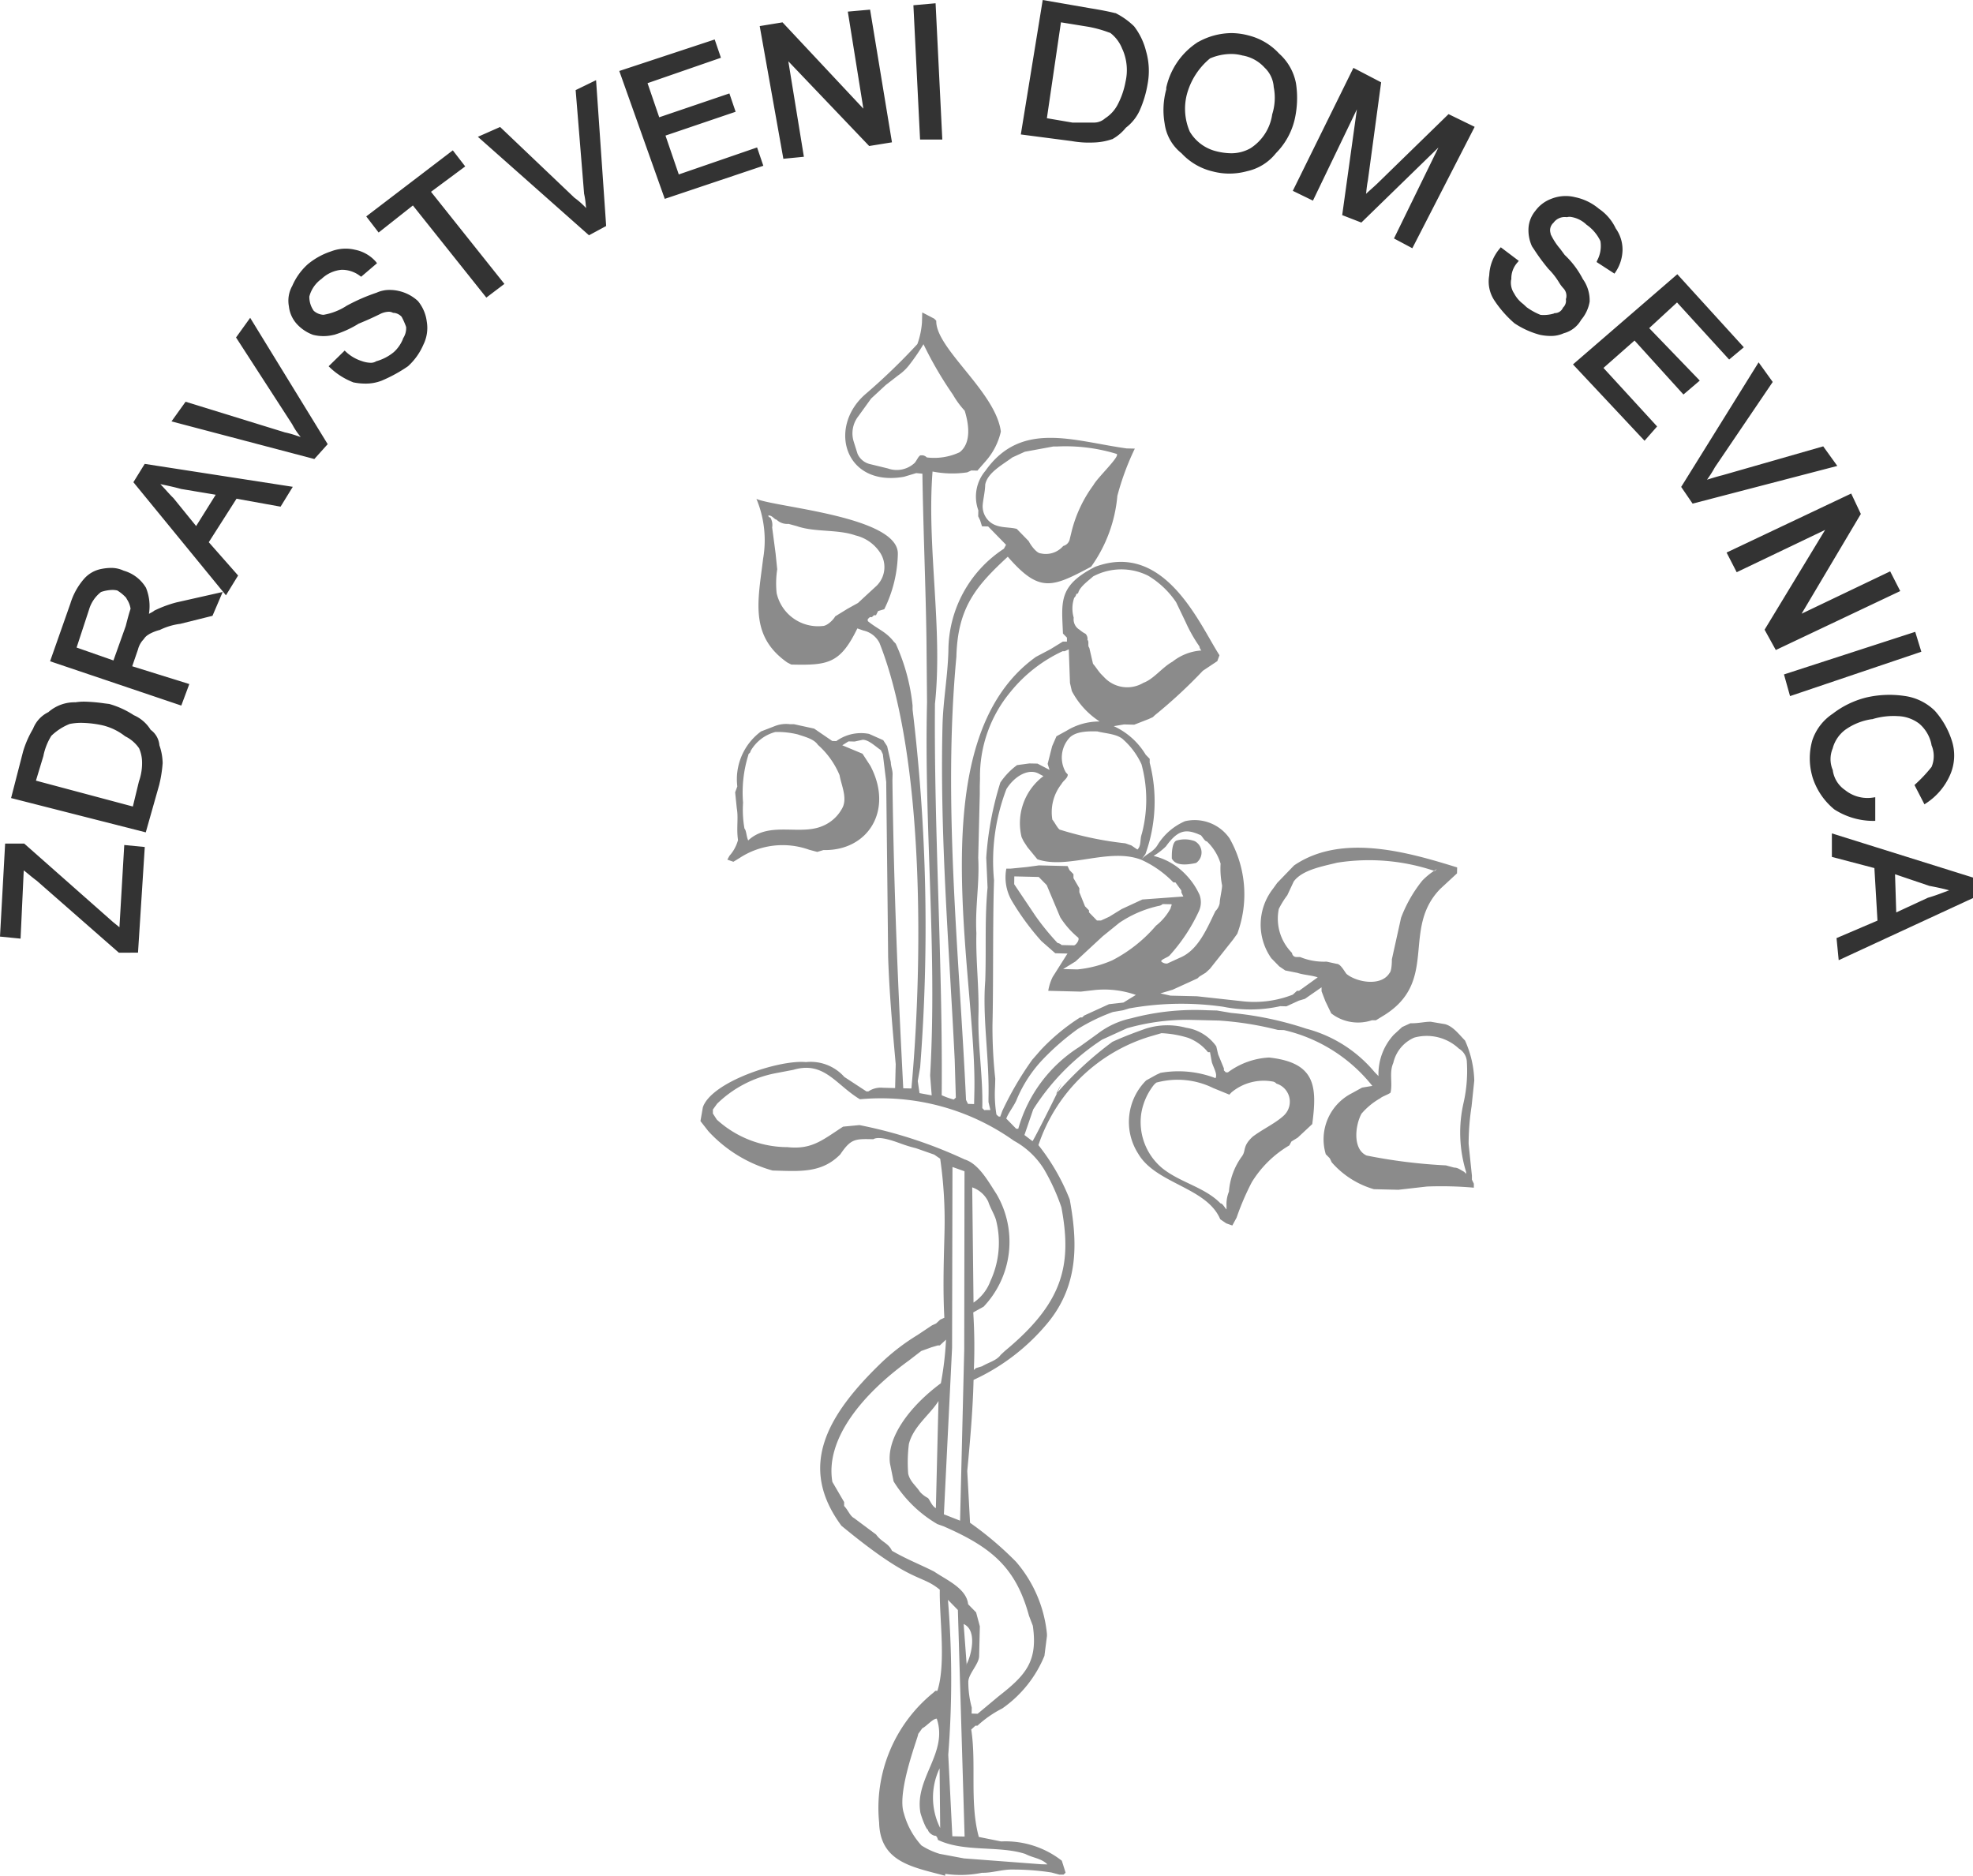
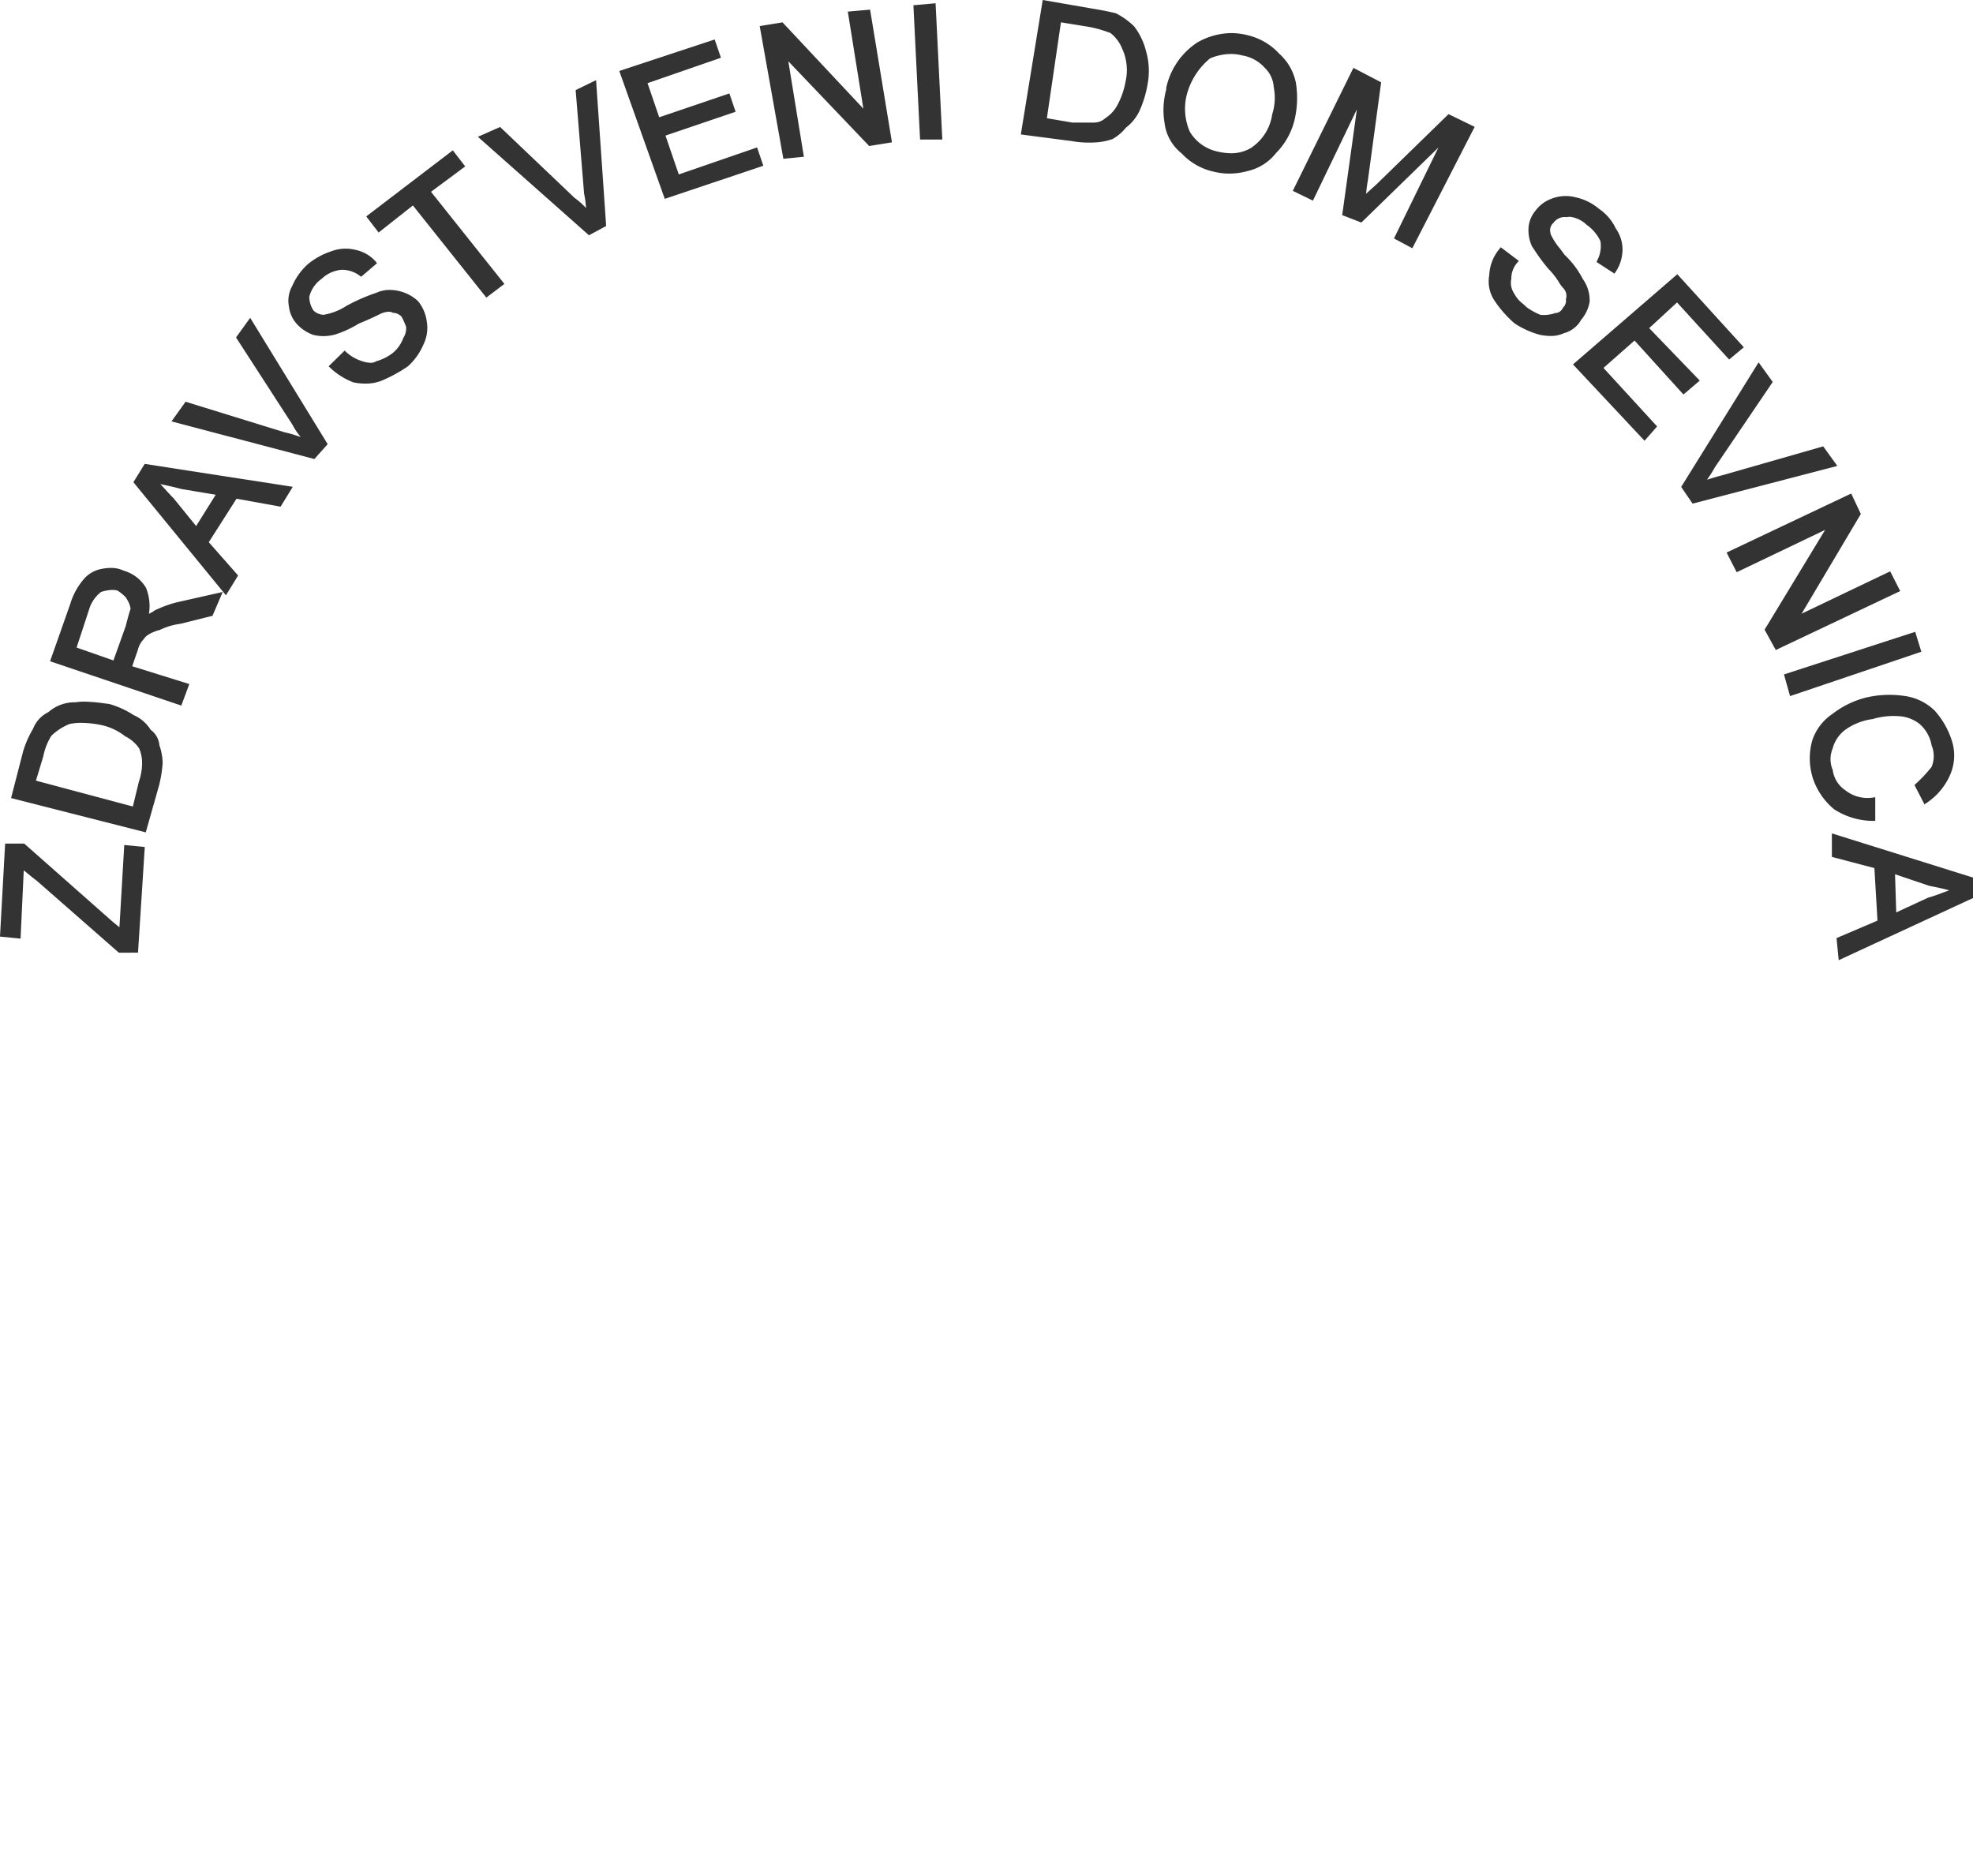
<svg xmlns="http://www.w3.org/2000/svg" width="81.916" height="77.877" viewBox="0 0 81.916 77.877">
  <g id="zd-sevnica" transform="translate(0.001 -0.001)">
-     <path id="Path_32" data-name="Path 32" d="M45.524,74.314c.473,1.414-.906,2.452-.687,3.858,0,.083.236.748.321.75,0,.082.162.252.331.256a.285.285,0,0,1,.081.166c1.087.522,2.534.227,3.626.583.334.173.673.182.921.435l-.254-.006-3.212-.243-1.011-.19a3.013,3.013,0,0,1-.753-.348,3.236,3.236,0,0,1-.73-1.337c-.317-.915.674-3.363.589-3.283l.175-.243c.171-.078.432-.4.6-.4m.119,2.064a2.82,2.82,0,0,0,.025,2.474ZM46.4,69.8l-.413-.423A40.1,40.1,0,0,1,46,75.81l.17,3.384.509.013Zm.239.583c.587.261.306,1.327.129,1.652l0,.082Zm-.48-11.471-.34,6.916.672.263.172-7.086.012-7.42-.5-.177Zm-.564,2.211c-.352.568-1.041,1.046-1.229,1.784a6.085,6.085,0,0,0-.029,1.235c.076.331.326.5.489.755a1.173,1.173,0,0,0,.332.255c.083.085.162.334.328.42Zm1.4-8.869.054,4.784a1.855,1.855,0,0,0,.7-.891,3.79,3.79,0,0,0,.231-2.549c-.078-.249-.24-.5-.319-.751a1.166,1.166,0,0,0-.664-.593m-9.3-14.407c.865-.8,2.121-.2,3.061-.586a1.623,1.623,0,0,0,.866-.8c.179-.407-.063-.907-.137-1.322a3.45,3.45,0,0,0-.9-1.258c-.164-.252-.583-.344-.836-.433a3.559,3.559,0,0,0-.928-.1,1.675,1.675,0,0,0-1.035.8c0,.082-.087.08-.09.163a5.217,5.217,0,0,0-.217,1.973,4.491,4.491,0,0,0,.058,1.073c.082.083.077.331.158.5m.837-13.5c.169,0,.249.171.334.173a.635.635,0,0,0,.5.178l.337.091c.754.265,1.689.123,2.445.388a1.686,1.686,0,0,1,1,.685,1.092,1.092,0,0,1-.119,1.4l-.434.4-.346.321-.429.237-.515.317c-.089.164-.349.4-.518.4a1.761,1.761,0,0,1-1.914-1.365,3.871,3.871,0,0,1,.024-.989l-.068-.661-.142-1.075a.612.612,0,0,0-.076-.415.081.081,0,0,1-.082-.084m19.14,24.046L57,48.13a3.343,3.343,0,0,0-2.365-.224l-.088.081a2.582,2.582,0,0,0-.537,1.224,2.492,2.492,0,0,0,.876,2.247c.748.6,1.759.785,2.419,1.461.086,0,.165.168.248.252l0-.165a1.365,1.365,0,0,1,.1-.574,2.846,2.846,0,0,1,.544-1.471c.175-.243.01-.412.445-.814.429-.32.944-.554,1.29-.875a.786.786,0,0,0-.306-1.326.262.262,0,0,0-.168-.088,2.088,2.088,0,0,0-1.7.453Zm6.692-.083c.094-.41-.065-.826.115-1.235a1.506,1.506,0,0,1,.871-1.05,1.952,1.952,0,0,1,1.852.457.679.679,0,0,1,.327.5,5.982,5.982,0,0,1-.128,1.729,5.532,5.532,0,0,0,.1,2.888l0,.081-.083-.085c-.166-.086-.249-.17-.418-.174l-.337-.091a22.3,22.3,0,0,1-3.292-.409c-.587-.262-.478-1.249-.213-1.737a2.89,2.89,0,0,1,.779-.64c.086-.081.342-.157.429-.237M66.2,39.121a8.5,8.5,0,0,0-4.056-.346c-.6.15-1.445.295-1.8.779l-.267.571a3.607,3.607,0,0,0-.353.569,2.015,2.015,0,0,0,.549,1.827.181.181,0,0,0,.165.169c.084,0,.084,0,.169,0a2.583,2.583,0,0,0,1.1.192l.421.092c.169,0,.331.338.412.423.416.34,1.427.529,1.779-.039.087-.081.1-.41.1-.575l.381-1.722a5.65,5.65,0,0,1,.884-1.546,3.1,3.1,0,0,1,.605-.479ZM55.239,40.5l-.338-.008a.3.3,0,0,1-.172.078,4.744,4.744,0,0,0-1.625.7l-.692.56-1.126,1.043-.515.317.592.015a4.747,4.747,0,0,0,1.448-.378,6.021,6.021,0,0,0,1.814-1.438,2.294,2.294,0,0,0,.611-.728c0-.081.089-.163,0-.165m.046-1.9,0-.083c0-.165.015-.577.186-.654a1.192,1.192,0,0,1,.761.019.532.532,0,0,1,.062.907c-.34.075-.849.146-1.011-.189m-6.538.747,1.015.024a98.359,98.359,0,0,0,.331.338l.561,1.334a3.561,3.561,0,0,0,.742.843c.081.084-.094.327-.178.324l-.507-.012a.293.293,0,0,0-.168-.086,10.682,10.682,0,0,1-.9-1.1l-.9-1.34Zm5.779-.848a2.646,2.646,0,0,0,.518-.4c.526-.73.865-.721,1.45-.459.082.085.164.252.248.254a2.118,2.118,0,0,1,.57.921,3.573,3.573,0,0,0,.063.907c0,.166-.1.575-.1.739a.622.622,0,0,1-.178.327c-.356.732-.717,1.63-1.486,1.941l-.514.236a.324.324,0,0,1-.252-.09c0-.083.259-.159.344-.239a7.245,7.245,0,0,0,1.232-1.866.888.888,0,0,0,.016-.66,2.952,2.952,0,0,0-.573-.839,2.72,2.72,0,0,0-1.336-.774m-3.641-3.469a1.215,1.215,0,0,1,.12-1.4c.262-.323.853-.308,1.192-.3.336.09.844.1,1.092.357a3.1,3.1,0,0,1,.737,1.007,5.56,5.56,0,0,1,.014,2.886c-.09.245-.012.494-.184.654l-.25-.17-.252-.088a14.248,14.248,0,0,1-2.7-.562c-.084,0-.244-.335-.328-.419a1.879,1.879,0,0,1,.375-1.476c.089-.161.261-.239.265-.4Zm.523-7.489a.083.083,0,0,1-.088.08.287.287,0,0,1-.088.162,1.372,1.372,0,0,0-.02.825.5.5,0,0,0,.242.5,1.286,1.286,0,0,0,.249.17.291.291,0,0,1,.079.25c.084.084-.006.246.077.331l.154.664c.081.085.245.336.328.42l.165.169a1.308,1.308,0,0,0,1.6.2c.427-.154.778-.64,1.207-.877a2.154,2.154,0,0,1,1.2-.465.288.288,0,0,1-.081-.168,6.144,6.144,0,0,1-.568-1l-.4-.835a3.668,3.668,0,0,0-1.16-1.1,2.488,2.488,0,0,0-2.286.028c-.173.16-.517.4-.608.645m1.578-5.733a7.259,7.259,0,0,0-2.448-.307l-.169,0-1.19.219-.514.234c-.431.32-1.031.634-1.129,1.128-.008.329-.1.656-.107.9a.852.852,0,0,0,.322.668c.332.256.757.182,1.094.273l.084.086.413.423c.08.166.326.5.494.507a.952.952,0,0,0,.939-.307.372.372,0,0,0,.26-.242l.1-.41a5.474,5.474,0,0,1,.893-1.875c.176-.324,1.13-1.208.962-1.295M44.97,17.25a8.527,8.527,0,0,1-.614.892,2.032,2.032,0,0,1-.434.4l-.516.4-.608.562-.526.729a1.151,1.151,0,0,0-.195,1.066l.157.5a.754.754,0,0,0,.5.423l.757.184a1.09,1.09,0,0,0,1.105-.221c.086-.08.178-.325.263-.323l.083,0a.3.3,0,0,1,.168.087,2.5,2.5,0,0,0,1.361-.214c.517-.4.368-1.227.211-1.726a3.707,3.707,0,0,1-.492-.672,15.467,15.467,0,0,1-1.219-2.09m2.525,31.8-.083-.084c.033-1.318-.19-2.562-.159-3.88.029-1.154-.115-2.228-.086-3.382-.059-1.073.135-2.058.076-3.132l.05-2.06.015-.577,0-.164,0-.165.009-.329a5.475,5.475,0,0,1,1.274-3.6,6.048,6.048,0,0,1,2.156-1.679l.085,0,.171-.079.05,1.4.077.331a3.371,3.371,0,0,0,1.155,1.265,2.6,2.6,0,0,0-1.364.379l-.429.235-.179.41-.187.736.078.249-.5-.26-.337-.007-.511.069a2.9,2.9,0,0,0-.695.725,13.437,13.437,0,0,0-.585,3.12l.055,1.238c-.116,1.234-.058,2.389-.089,3.626l-.007.246c-.123,1.564.176,3.221.135,4.867l0,.165.077.332-.169,0Zm.587.261L48,49.229a5.288,5.288,0,0,1-.057-1.155l.009-.33a19.681,19.681,0,0,1-.116-2.23c.04-1.647.011-3.956.055-5.687L47.9,39.5a8.356,8.356,0,0,1,.515-3.781c.353-.567.954-.883,1.371-.625l.166.086a2.442,2.442,0,0,0-.907,2.533l.08.166.164.252.41.5c1.259.442,2.976-.5,4.318.023a4.353,4.353,0,0,1,1.331.939l.085,0,.246.336,0,.081.081.168-1.7.124L53.2,40.7l-.515.317-.17.079-.172.078-.169,0-.331-.339,0-.081-.165-.169L51.443,40l0-.165-.244-.419,0-.165-.165-.168-.08-.168-1.186-.029-.51.069-.678.067-.169,0a1.943,1.943,0,0,0,.222,1.324,10.69,10.69,0,0,0,1.23,1.679l.58.509.507.013-.616.974a2.032,2.032,0,0,0-.182.572l1.353.034.594-.068a3.952,3.952,0,0,1,1.69.205l-.516.317-.6.068-.171.078-.171.078-.686.314-.086.08-.084,0a8.438,8.438,0,0,0-1.643,1.362l-.349.4a13.533,13.533,0,0,0-1.236,2.113l-.09.245Zm-1.02,10.527a22.729,22.729,0,0,0-.025-2.39l.429-.237A3.913,3.913,0,0,0,48,52.526c-.327-.5-.732-1.253-1.32-1.432a19.07,19.07,0,0,0-4.368-1.426l-.678.065c-.86.557-1.293.958-2.307.851a4.369,4.369,0,0,1-2.936-1.143l-.163-.252,0-.165.175-.243a4.77,4.77,0,0,1,2.4-1.261l.765-.146c1.279-.38,1.764.621,2.765,1.222a9.527,9.527,0,0,1,6.393,1.723A3.37,3.37,0,0,1,49.976,51.5a8.58,8.58,0,0,1,.722,1.584c.45,2.4.073,3.959-2.346,5.961l-.173.161c-.175.243-.515.317-.774.476l-.255.076ZM46.97,74.1l.006-.247a4.06,4.06,0,0,1-.143-1.076c.007-.329.441-.73.449-1.06l.03-1.237-.155-.58-.331-.338c-.068-.661-.906-1.011-1.406-1.354-.5-.259-1.173-.523-1.757-.867-.16-.334-.415-.34-.661-.676l-.915-.682c-.168-.086-.246-.336-.41-.5l0-.165-.488-.836c-.3-1.739,1.189-3.6,3.171-5.035l.519-.4.426-.154.256-.076h.086l.26-.24a13.271,13.271,0,0,1-.213,1.809c-1.294.957-2.257,2.253-2.114,3.328l.151.746a5.22,5.22,0,0,0,1.818,1.774l.252.09c2.01.874,3.006,1.722,3.551,3.714l.159.416c.217,1.489-.3,2.054-1.426,2.933l-.864.721Zm-1.1,6.734c-1.346-.363-2.7-.56-2.74-2.211a6.155,6.155,0,0,1,2.248-5.387l.087-.079.084,0c.367-1.146.076-3.048.1-4.2-.829-.679-1.1-.191-4.084-2.655-1.8-2.435-.651-4.551,1.691-6.8a8.857,8.857,0,0,1,1.467-1.118l.6-.4.171-.079.173-.16.171-.078c-.059-1.074-.03-2.228,0-3.3l.006-.247a18.012,18.012,0,0,0-.179-3.056l-.25-.171c-.252-.087-.5-.176-.757-.265a5.729,5.729,0,0,1-.588-.178c-.251-.089-.923-.353-1.181-.195-.761-.018-.93-.023-1.37.627-.781.8-1.709.7-2.81.673a5.69,5.69,0,0,1-2.669-1.633l-.328-.42.1-.574c.364-1.063,3.18-1.983,4.278-1.875a1.87,1.87,0,0,1,1.595.616l.916.6.085,0a.918.918,0,0,1,.6-.151l.254.007.254.006.018-.741.007-.248c-.134-1.488-.267-2.974-.315-4.459-.024-2.475-.052-4.784-.079-7.175l0-.081-.141-1.158-.081-.168c-.249-.17-.5-.424-.751-.431l-.34.074-.254-.006L41.6,33.9l.84.35.325.5c.972,1.837-.086,3.542-1.948,3.5l-.255.077-.337-.09a3.264,3.264,0,0,0-2.886.34l-.259.159-.252-.088.089-.162a1.608,1.608,0,0,0,.354-.651c-.072-.5.023-.906-.051-1.321l-.068-.661.09-.245a2.466,2.466,0,0,1,.986-2.284l.6-.232a1.272,1.272,0,0,1,.594-.068l.169,0,.842.184.749.513.169.006a1.754,1.754,0,0,1,1.362-.3l.587.261.163.25.153.665c0,.165.077.331.073.5l-.007.248c.059,4.535.22,8.332.45,12.789l.338.008c.459-4.936.589-13.671-1.326-18.5a.985.985,0,0,0-.665-.512l-.253-.088c-.713,1.466-1.222,1.536-2.744,1.5l-.168-.087c-1.582-1.112-1.207-2.586-1-4.311a4.464,4.464,0,0,0-.278-2.481c.753.349,5.909.722,5.871,2.288a5.39,5.39,0,0,1-.564,2.294l-.256.076L43,28.5l-.085,0-.086.08-.085,0-.086.081,0,.082c.415.341.751.431,1.079.852l.082.085a8.186,8.186,0,0,1,.7,2.573l0,.165a75.716,75.716,0,0,1,.315,14.847l-.1.576.073.5.506.094-.065-.826c.3-5.187-.255-10.311-.129-15.5l-.023-2.556c-.03-2.226-.138-4.7-.169-6.929L44.67,22.6l-.511.153c-2.465.433-3.167-2.056-1.61-3.42a25.9,25.9,0,0,0,2.169-2.09,3.378,3.378,0,0,0,.191-.9l.011-.413.5.26.082.085c-.029,1.154,2.468,2.946,2.682,4.6a2.782,2.782,0,0,1-.624,1.222l-.349.4-.253-.006-.171.078a4.211,4.211,0,0,1-1.439-.035c-.245,3.126.434,6.524.1,9.648-.045,5.276.328,10.807.28,16.247a3.4,3.4,0,0,0,.5.179l.087-.081-.047-1.568c-.225-4.622-.62-9.248-.507-13.862.025-1.071.219-2.057.245-3.127a5.079,5.079,0,0,1,2.305-4.231l.088-.163-.743-.761-.255-.006-.078-.249-.08-.167.006-.248a1.659,1.659,0,0,1,.294-1.641c1.49-2.108,3.67-1.23,5.864-.929l.339.008a10.958,10.958,0,0,0-.725,1.962,5.938,5.938,0,0,1-1.089,2.941c-1.63.867-2.143,1.1-3.461-.415-1.3,1.205-2.082,2.092-2.133,4.152-.572,6.087.121,12.369.4,18.4l.081.165.254.007.011-.493c.117-4.779-2.353-14.567,2.56-18.075l.6-.316.515-.317.084,0,.085,0,0-.164-.166-.169c-.052-1.321-.205-1.985,1.338-2.771,2.906-1.082,4.344,2.415,5.161,3.671l-.09.245-.6.4a20.626,20.626,0,0,1-1.993,1.846l-.086.081-.171.078-.6.234-.423-.011-.426.072a3,3,0,0,1,1.327,1.187l.165.169,0,.164a6.433,6.433,0,0,1-.176,3.788l-.176.243c.176-.243.515-.317.693-.643a2.516,2.516,0,0,1,1.124-.962,1.762,1.762,0,0,1,1.846.706A4.7,4.7,0,0,1,58,41.724l-.175.243-.961,1.213-.173.16-.259.159-.086.079-.344.158-.514.234-.171.078-.511.153.421.093,1.1.026,1.941.213a4.388,4.388,0,0,0,2.039-.281l.173-.16h.086l.774-.557c-.251-.089-.59-.1-.841-.186l-.506-.1-.25-.17-.331-.339a2.423,2.423,0,0,1,.071-2.884l.175-.243.7-.725c1.981-1.353,4.753-.543,6.771.083l-.006.247-.261.241-.432.4c-1.651,1.691-.01,3.875-2.416,5.3l-.258.158-.169,0a1.813,1.813,0,0,1-1.687-.288l-.241-.5-.16-.417,0-.081,0-.083-.69.478-.254.076-.515.236-.252-.007a5.693,5.693,0,0,1-2.372.024,12.23,12.23,0,0,0-3.9.069l-.256.077-.424.072a7.787,7.787,0,0,0-1.457.705,10.439,10.439,0,0,0-1.471,1.283,5.474,5.474,0,0,0-1.056,1.623c-.09.246-.353.569-.443.814l.413.423h.085a5.924,5.924,0,0,1,2.539-3.4l.775-.559a3.454,3.454,0,0,1,1.37-.626,10.26,10.26,0,0,1,3.142-.336l.422.011.59.1a13.971,13.971,0,0,1,3.117.654,5.529,5.529,0,0,1,2.836,1.8l.165.169a2.409,2.409,0,0,1,.634-1.717l.348-.32.342-.156c.338.007.6-.068.848-.063l.591.1c.336.09.581.427.83.68a4.332,4.332,0,0,1,.384,1.659l-.112,1.069a10.357,10.357,0,0,0-.123,1.562l.137,1.323,0,.164.08.167,0,.165a15.367,15.367,0,0,0-1.946-.048l-1.188.135-1.015-.024a3.684,3.684,0,0,1-1.751-1.115l-.081-.168-.166-.168a2.144,2.144,0,0,1,1.078-2.531l.428-.236.426-.071a6.578,6.578,0,0,0-3.669-2.317l-.254-.006a13.43,13.43,0,0,0-2.445-.39l-1.27-.03a9.059,9.059,0,0,0-2.547.35l-1.029.469a9.579,9.579,0,0,0-2.865,2.9l-.365,1.063.334.255c.086-.08,1.778-3.5.978-1.954a14.315,14.315,0,0,1,2.34-2.169c.513-.235.941-.389,1.368-.543a3,3,0,0,1,1.694-.042,1.874,1.874,0,0,1,1.251.772l.077.332.239.583,0,.083.082.083.084,0a3.139,3.139,0,0,1,1.709-.617c1.941.212,2,1.2,1.794,2.763l-.605.564-.259.159-.088.162A4.513,4.513,0,0,0,58.6,52.044a10.845,10.845,0,0,0-.629,1.468l-.177.325-.252-.089-.249-.17c-.561-1.332-2.674-1.467-3.406-2.722a2.437,2.437,0,0,1,.329-3.042l.428-.237.172-.078a4.289,4.289,0,0,1,2.28.221c.09-.162-.074-.415-.152-.663l-.076-.414-.084,0a1.937,1.937,0,0,0-.832-.6,4.374,4.374,0,0,0-1.1-.191L54.344,46a7.048,7.048,0,0,0-4.6,4.5,8.79,8.79,0,0,1,1.3,2.258c.3,1.656.423,3.472-.887,5.089a8.712,8.712,0,0,1-3.106,2.4c-.033,1.318-.147,2.552-.262,3.786l.116,2.146A13.9,13.9,0,0,1,48.816,67.8a5.384,5.384,0,0,1,1.282,3l0,.082-.105.822a4.948,4.948,0,0,1-1.748,2.182,4.566,4.566,0,0,0-1.032.717l-.085,0-.174.16c.221,1.406-.073,3.048.315,4.459l.926.187a3.794,3.794,0,0,1,2.52.8l.079.249.078.249-.086.081-.169,0-.337-.091a10.533,10.533,0,0,0-1.606-.121c-.423-.011-.85.144-1.274.134a4.439,4.439,0,0,1-1.525.045Z" transform="translate(-6.631 -2.957)" fill="#8b8b8b" fill-rule="evenodd" />
    <path id="Union_1" data-name="Union 1" d="M76.25,38.947l1.7-.726-.128-2.181-1.765-.464V34.6l5.864,1.835v.847l-5.581,2.582Zm2.479-1.067,1.316-.609c.249-.07.479-.157.682-.234l.2-.074c-.289-.08-.55-.131-.8-.18l-.011,0-1.437-.487ZM4.935,39.553,1.527,36.566c-.122-.09-.228-.177-.331-.262-.075-.062-.144-.119-.21-.169L.854,38.969,0,38.884l.213-3.86h.794l3.682,3.253.27.22.2-3.415.852.083-.281,4.387ZM.46,33.133l.5-1.939a4.2,4.2,0,0,1,.412-.937,1.28,1.28,0,0,1,.635-.69,1.647,1.647,0,0,1,1.127-.41,2.349,2.349,0,0,1,.368-.027,6.709,6.709,0,0,1,.819.07l.185.023.017,0a3.662,3.662,0,0,1,1.031.469,1.541,1.541,0,0,1,.7.607.878.878,0,0,1,.364.642,2.355,2.355,0,0,1,.135.741,5.334,5.334,0,0,1-.136.874v.006l-.565,1.995Zm2.434-3.077a2.33,2.33,0,0,0-.765.495L2.1,30.6a2.523,2.523,0,0,0-.295.766l0,.01-.313,1.034,4.024,1.074.252-1.041a2.278,2.278,0,0,0,.13-.829,1.481,1.481,0,0,0-.123-.548,1.515,1.515,0,0,0-.572-.495l-.013-.006-.01-.009a2.427,2.427,0,0,0-.91-.44,4.359,4.359,0,0,0-.907-.106A2.421,2.421,0,0,0,2.894,30.056Zm74.872,4.025a2.991,2.991,0,0,1-1.606-.476l-.007-.005a2.826,2.826,0,0,1-.908-1.359l0-.007a2.719,2.719,0,0,1,0-1.5,2.128,2.128,0,0,1,.844-1.1,3.769,3.769,0,0,1,1.382-.673,4.255,4.255,0,0,1,1.594-.068,2.215,2.215,0,0,1,1.268.618l.006.007a3.426,3.426,0,0,1,.694,1.218,2,2,0,0,1-.073,1.447,2.681,2.681,0,0,1-.979,1.157l-.081.053-.413-.8.047-.045a5.973,5.973,0,0,0,.662-.708,1.158,1.158,0,0,0-.005-.909l0-.01,0-.01a1.525,1.525,0,0,0-.512-.871,1.546,1.546,0,0,0-.891-.309,2.993,2.993,0,0,0-1.052.127l-.01,0h-.01a2.515,2.515,0,0,0-1.11.445,1.427,1.427,0,0,0-.509.742l0,.012a1.153,1.153,0,0,0,0,.922l0,.009V32a1.191,1.191,0,0,0,.506.8,1.482,1.482,0,0,0,1.155.313l.1-.015v.981ZM2.079,27.454l.842-2.392a2.807,2.807,0,0,1,.557-1.017,1.27,1.27,0,0,1,.725-.423l0,0a2.151,2.151,0,0,1,.407-.044,1.2,1.2,0,0,1,.523.114,1.578,1.578,0,0,1,.922.7l.007.013a2.02,2.02,0,0,1,.122,1.08l.087-.048a.739.739,0,0,0,.122-.074l.01-.01.013-.006a4.9,4.9,0,0,1,.9-.335l1.93-.435-.424.99L7.482,25.9a2.719,2.719,0,0,0-.84.25l-.01.007-.011,0a1.794,1.794,0,0,0-.439.177l-.01.01-.013.007a.538.538,0,0,0-.178.167c-.024.029-.046.057-.069.081a.941.941,0,0,0-.182.362l-.241.7L7.86,28.4l-.333.893Zm2.115-2.876a1.44,1.44,0,0,0-.5.74l-.514,1.566,1.53.536.511-1.431c.07-.276.135-.521.2-.714a.955.955,0,0,0-.148-.39l-.038-.07a1.687,1.687,0,0,0-.365-.3.893.893,0,0,0-.206-.023A1.581,1.581,0,0,0,4.194,24.578ZM74.068,28l5.449-1.768.254.826L74.32,28.9Zm-.805-1.857L75.776,22l-3.671,1.757-.42-.817,5.174-2.45.4.848L74.8,25.479l3.677-1.758.418.818-5.167,2.448ZM5.538,20.02l.47-.761,6.148.952-.507.824-1.829-.33L8.668,22.511l1.218,1.382-.505.822Zm1.342.318c.115.128.224.248.317.337l.007.008.939,1.157.813-1.3L7.518,20.3c-.309-.086-.6-.145-.825-.193L6.658,20.1C6.733,20.177,6.807,20.259,6.88,20.338ZM69.8,20.215l3.215-5.172.586.815L71.2,19.4a4.689,4.689,0,0,1-.328.516c.2-.062.45-.14.638-.185l4.187-1.2.585.813-6.008,1.565Zm-62.68-2.72.585-.816,4.119,1.271a4.043,4.043,0,0,1,.48.134l.181.058a2.912,2.912,0,0,1-.352-.525L9.8,14.011l.587-.816,3.218,5.245-.554.617Zm58.188-2.366,4.332-3.744,2.761,3.033-.609.509-2.164-2.37-1.156,1.066,2.1,2.178-.678.578-2.03-2.241-1.29,1.137,2.227,2.43-.522.594ZM14.7,15.88l-.015,0a2.939,2.939,0,0,1-.976-.611l-.065-.063.666-.651.062.059a1.727,1.727,0,0,0,.644.375,1.235,1.235,0,0,0,.367.073.417.417,0,0,0,.235-.062l.01-.007.011,0a1.976,1.976,0,0,0,.712-.375,1.48,1.48,0,0,0,.384-.559l0-.012.007-.01a.763.763,0,0,0,.12-.462,2.915,2.915,0,0,0-.187-.423.5.5,0,0,0-.335-.164h-.021l-.018-.01a.372.372,0,0,0-.164-.035.858.858,0,0,0-.367.1l-.016.008c-.143.069-.407.2-.862.386a4.3,4.3,0,0,1-1.025.465l-.011,0a1.779,1.779,0,0,1-.855,0H13a1.7,1.7,0,0,1-.644-.417,1.3,1.3,0,0,1-.361-.765,1.259,1.259,0,0,1,.14-.852,2.569,2.569,0,0,1,.628-.883l.007-.007a2.959,2.959,0,0,1,.976-.542,1.685,1.685,0,0,1,.607-.113,1.637,1.637,0,0,1,.387.046,1.552,1.552,0,0,1,.862.493l.051.066-.658.561-.057-.04a1.228,1.228,0,0,0-.76-.248,1.384,1.384,0,0,0-.826.376,1.306,1.306,0,0,0-.509.734,1,1,0,0,0,.183.592.655.655,0,0,0,.406.167,2.536,2.536,0,0,0,.973-.384l.021-.01a7.694,7.694,0,0,1,1.211-.525,1.275,1.275,0,0,1,.547-.114,1.655,1.655,0,0,1,.384.046,1.724,1.724,0,0,1,.786.417l.011.014a1.656,1.656,0,0,1,.353.832,1.568,1.568,0,0,1-.141.966,2.58,2.58,0,0,1-.63.886l-.013.011a6.04,6.04,0,0,1-1.1.6,1.829,1.829,0,0,1-.67.117A2.415,2.415,0,0,1,14.7,15.88ZM63.933,13.9a3.548,3.548,0,0,1-1.043-.471l-.01-.005-.007-.007a4.627,4.627,0,0,1-.828-.943,1.424,1.424,0,0,1-.214-1.043,1.822,1.822,0,0,1,.426-1.1l.053-.065.748.565L63,10.9a.989.989,0,0,0-.252.672V11.6l-.01.018a.807.807,0,0,0,.136.579l.005.012a1.287,1.287,0,0,0,.359.411c.051.045.1.094.154.141a2.725,2.725,0,0,0,.569.312,1.476,1.476,0,0,0,.556-.057L64.539,13h.021a.367.367,0,0,0,.328-.216l.006-.014.011-.01a.387.387,0,0,0,.109-.331v-.021l.01-.019a.458.458,0,0,0-.119-.425,1.509,1.509,0,0,1-.18-.244,2.958,2.958,0,0,0-.429-.548l-.006-.006a7.951,7.951,0,0,1-.6-.814l-.078-.115-.006-.01a1.6,1.6,0,0,1-.144-.767,1.238,1.238,0,0,1,.286-.709,1.433,1.433,0,0,1,.649-.493,1.607,1.607,0,0,1,1-.071,2.226,2.226,0,0,1,.986.479,2.025,2.025,0,0,1,.7.817,1.517,1.517,0,0,1,.282.9,1.7,1.7,0,0,1-.287.907l-.048.07-.743-.482.028-.068a1.279,1.279,0,0,0,.132-.8,1.735,1.735,0,0,0-.579-.682,1.186,1.186,0,0,0-.686-.327.513.513,0,0,0-.12.014l-.01,0h-.01a.576.576,0,0,0-.537.225l-.012.014a.413.413,0,0,0-.114.436l0,.014v.014a2.684,2.684,0,0,0,.4.617l.184.249a3.708,3.708,0,0,1,.753,1A1.521,1.521,0,0,1,66,12.5v.011l0,.011a1.558,1.558,0,0,1-.352.755,1.166,1.166,0,0,1-.719.557,1.29,1.29,0,0,1-.562.114A2.232,2.232,0,0,1,63.933,13.9Zm-46.79-5.37L15.72,9.654l-.514-.669L18.8,6.242l.515.667-1.42,1.054,3.047,3.824-.75.568ZM57.876,9.9l1.845-3.775-3.2,3.115-.795-.309.61-4.392L54.511,8.33l-.836-.407,2.517-5.105,1.151.6L56.791,7.5c-.03.146-.046.29-.062.429,0,.04-.009.08-.014.118.06-.056.125-.115.195-.177.089-.08.182-.162.276-.252l2.955-2.88,1.085.528-2.588,5.04ZM19.841,5.68l.923-.408,3.086,2.938a3.311,3.311,0,0,1,.485.429c-.006-.052-.012-.1-.017-.153a3.292,3.292,0,0,0-.069-.451l0-.015L23.9,3.741l.848-.413.419,6.055-.713.385Zm5.871-2.733,3.961-1.308.259.759L26.885,3.453l.485,1.416,2.913-.99.259.761-2.912.989.552,1.613,3.251-1.121.259.761L27.6,8.256Zm24.6,4.161a2.561,2.561,0,0,1-1.258-.746,1.887,1.887,0,0,1-.7-1.237,3.23,3.23,0,0,1,.067-1.412V3.651l0-.01a3.013,3.013,0,0,1,1.324-1.9l.006,0a2.877,2.877,0,0,1,1.377-.367,2.8,2.8,0,0,1,.718.1,2.563,2.563,0,0,1,1.261.751,2.2,2.2,0,0,1,.7,1.233A4,4,0,0,1,53.743,5a2.943,2.943,0,0,1-.766,1.357,2.1,2.1,0,0,1-1.2.75,2.756,2.756,0,0,1-.731.1A2.725,2.725,0,0,1,50.316,7.108Zm-.07-4.686a2.912,2.912,0,0,0-.973,1.528,2.391,2.391,0,0,0,.13,1.517,1.769,1.769,0,0,0,1.1.813,2.629,2.629,0,0,0,.619.083,1.614,1.614,0,0,0,.8-.208,2.012,2.012,0,0,0,.9-1.392l0-.011a2.276,2.276,0,0,0,.064-1.143V3.6a1.216,1.216,0,0,0-.38-.794,1.6,1.6,0,0,0-.9-.5l-.009,0a1.8,1.8,0,0,0-.48-.065A2.251,2.251,0,0,0,50.245,2.422Zm-18.7-1.339.947-.155,3.357,3.584L35.2.482,36.125.4l.908,5.509-.946.153L32.73,2.544l.646,3.965-.852.083ZM44.5,5.858l-2.117-.276L43.292,0l1.984.344c.413.067.747.131,1.021.2l.01,0,.008,0a3.062,3.062,0,0,1,.767.545l.008.009a2.8,2.8,0,0,1,.49,1.019,2.946,2.946,0,0,1,.07,1.356,4.532,4.532,0,0,1-.342,1.135l-.006.013a1.9,1.9,0,0,1-.558.682,1.919,1.919,0,0,1-.556.471l-.01.006-.011,0a2.588,2.588,0,0,1-.773.137A4.041,4.041,0,0,1,44.5,5.858Zm-1.035-.95,1.059.181h.871a.688.688,0,0,0,.482-.172l.013-.01a1.486,1.486,0,0,0,.511-.559,3.34,3.34,0,0,0,.331-.962,2.142,2.142,0,0,0-.123-1.327L46.6,2.046a1.53,1.53,0,0,0-.5-.678L46,1.333a4.867,4.867,0,0,0-.819-.222L44.049.927ZM38.2,5.793,37.923.218l.921-.082.279,5.657Z" transform="translate(-0.001 0.001)" fill="#333" />
  </g>
</svg>